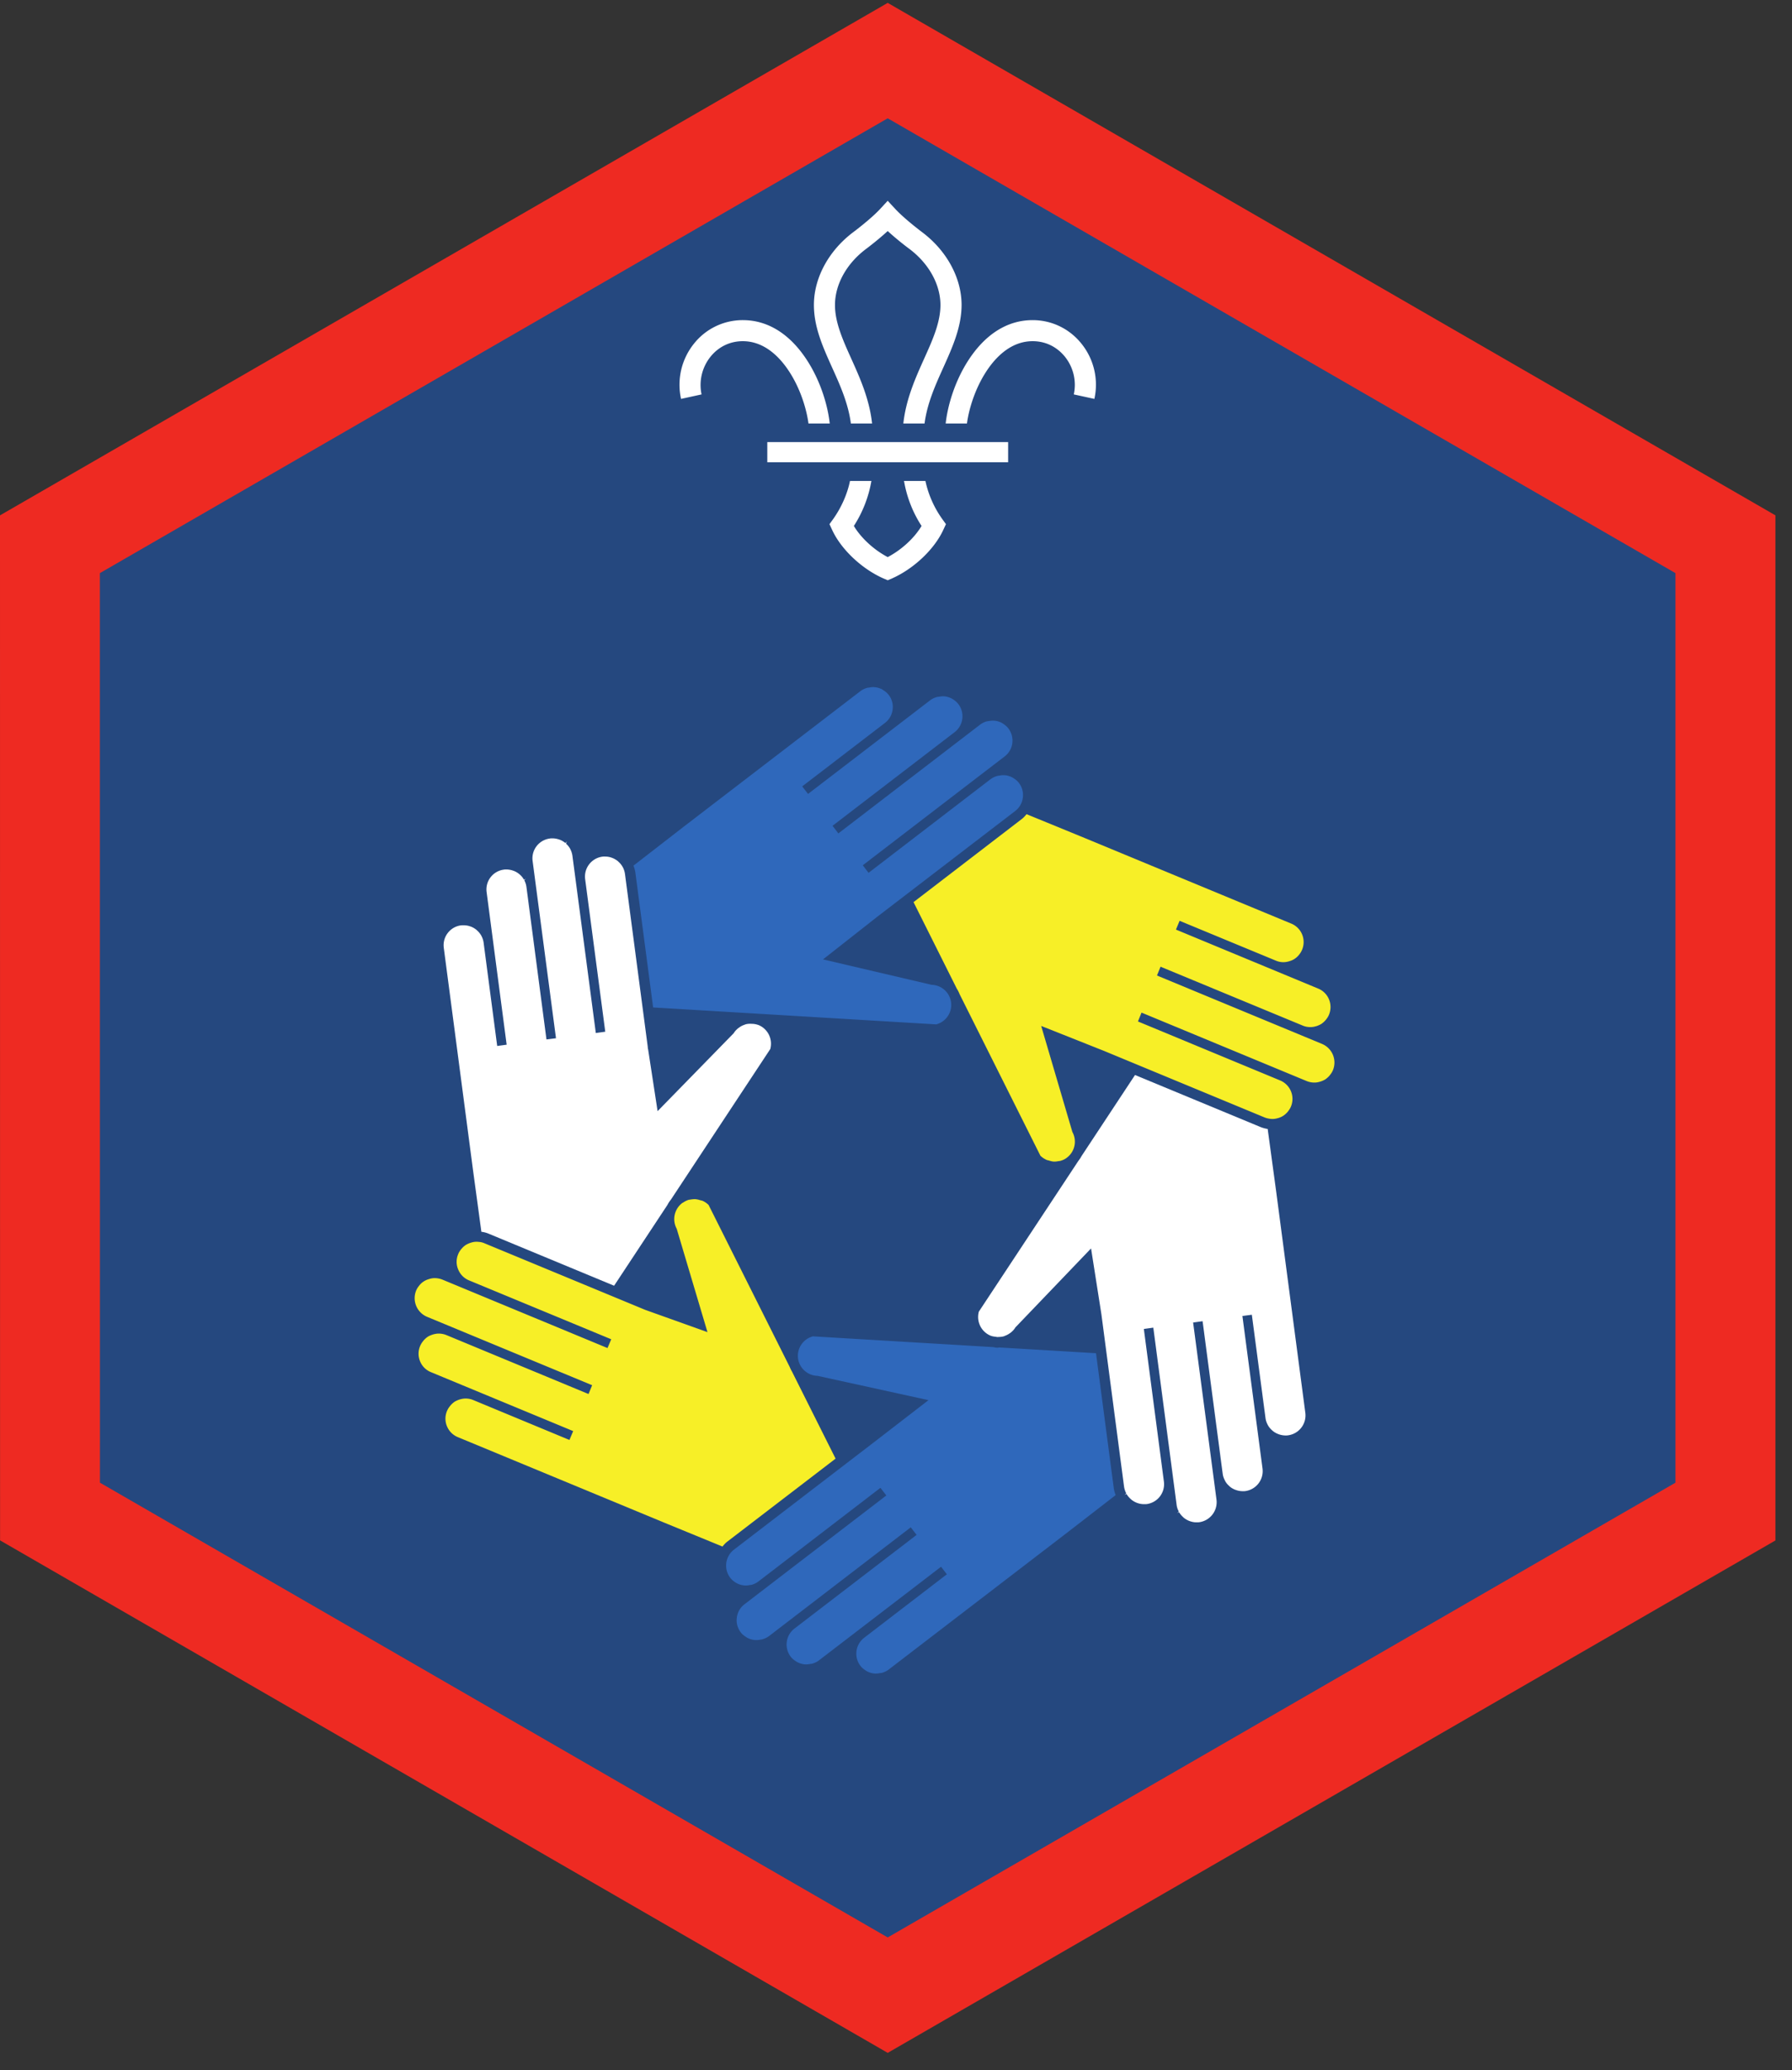
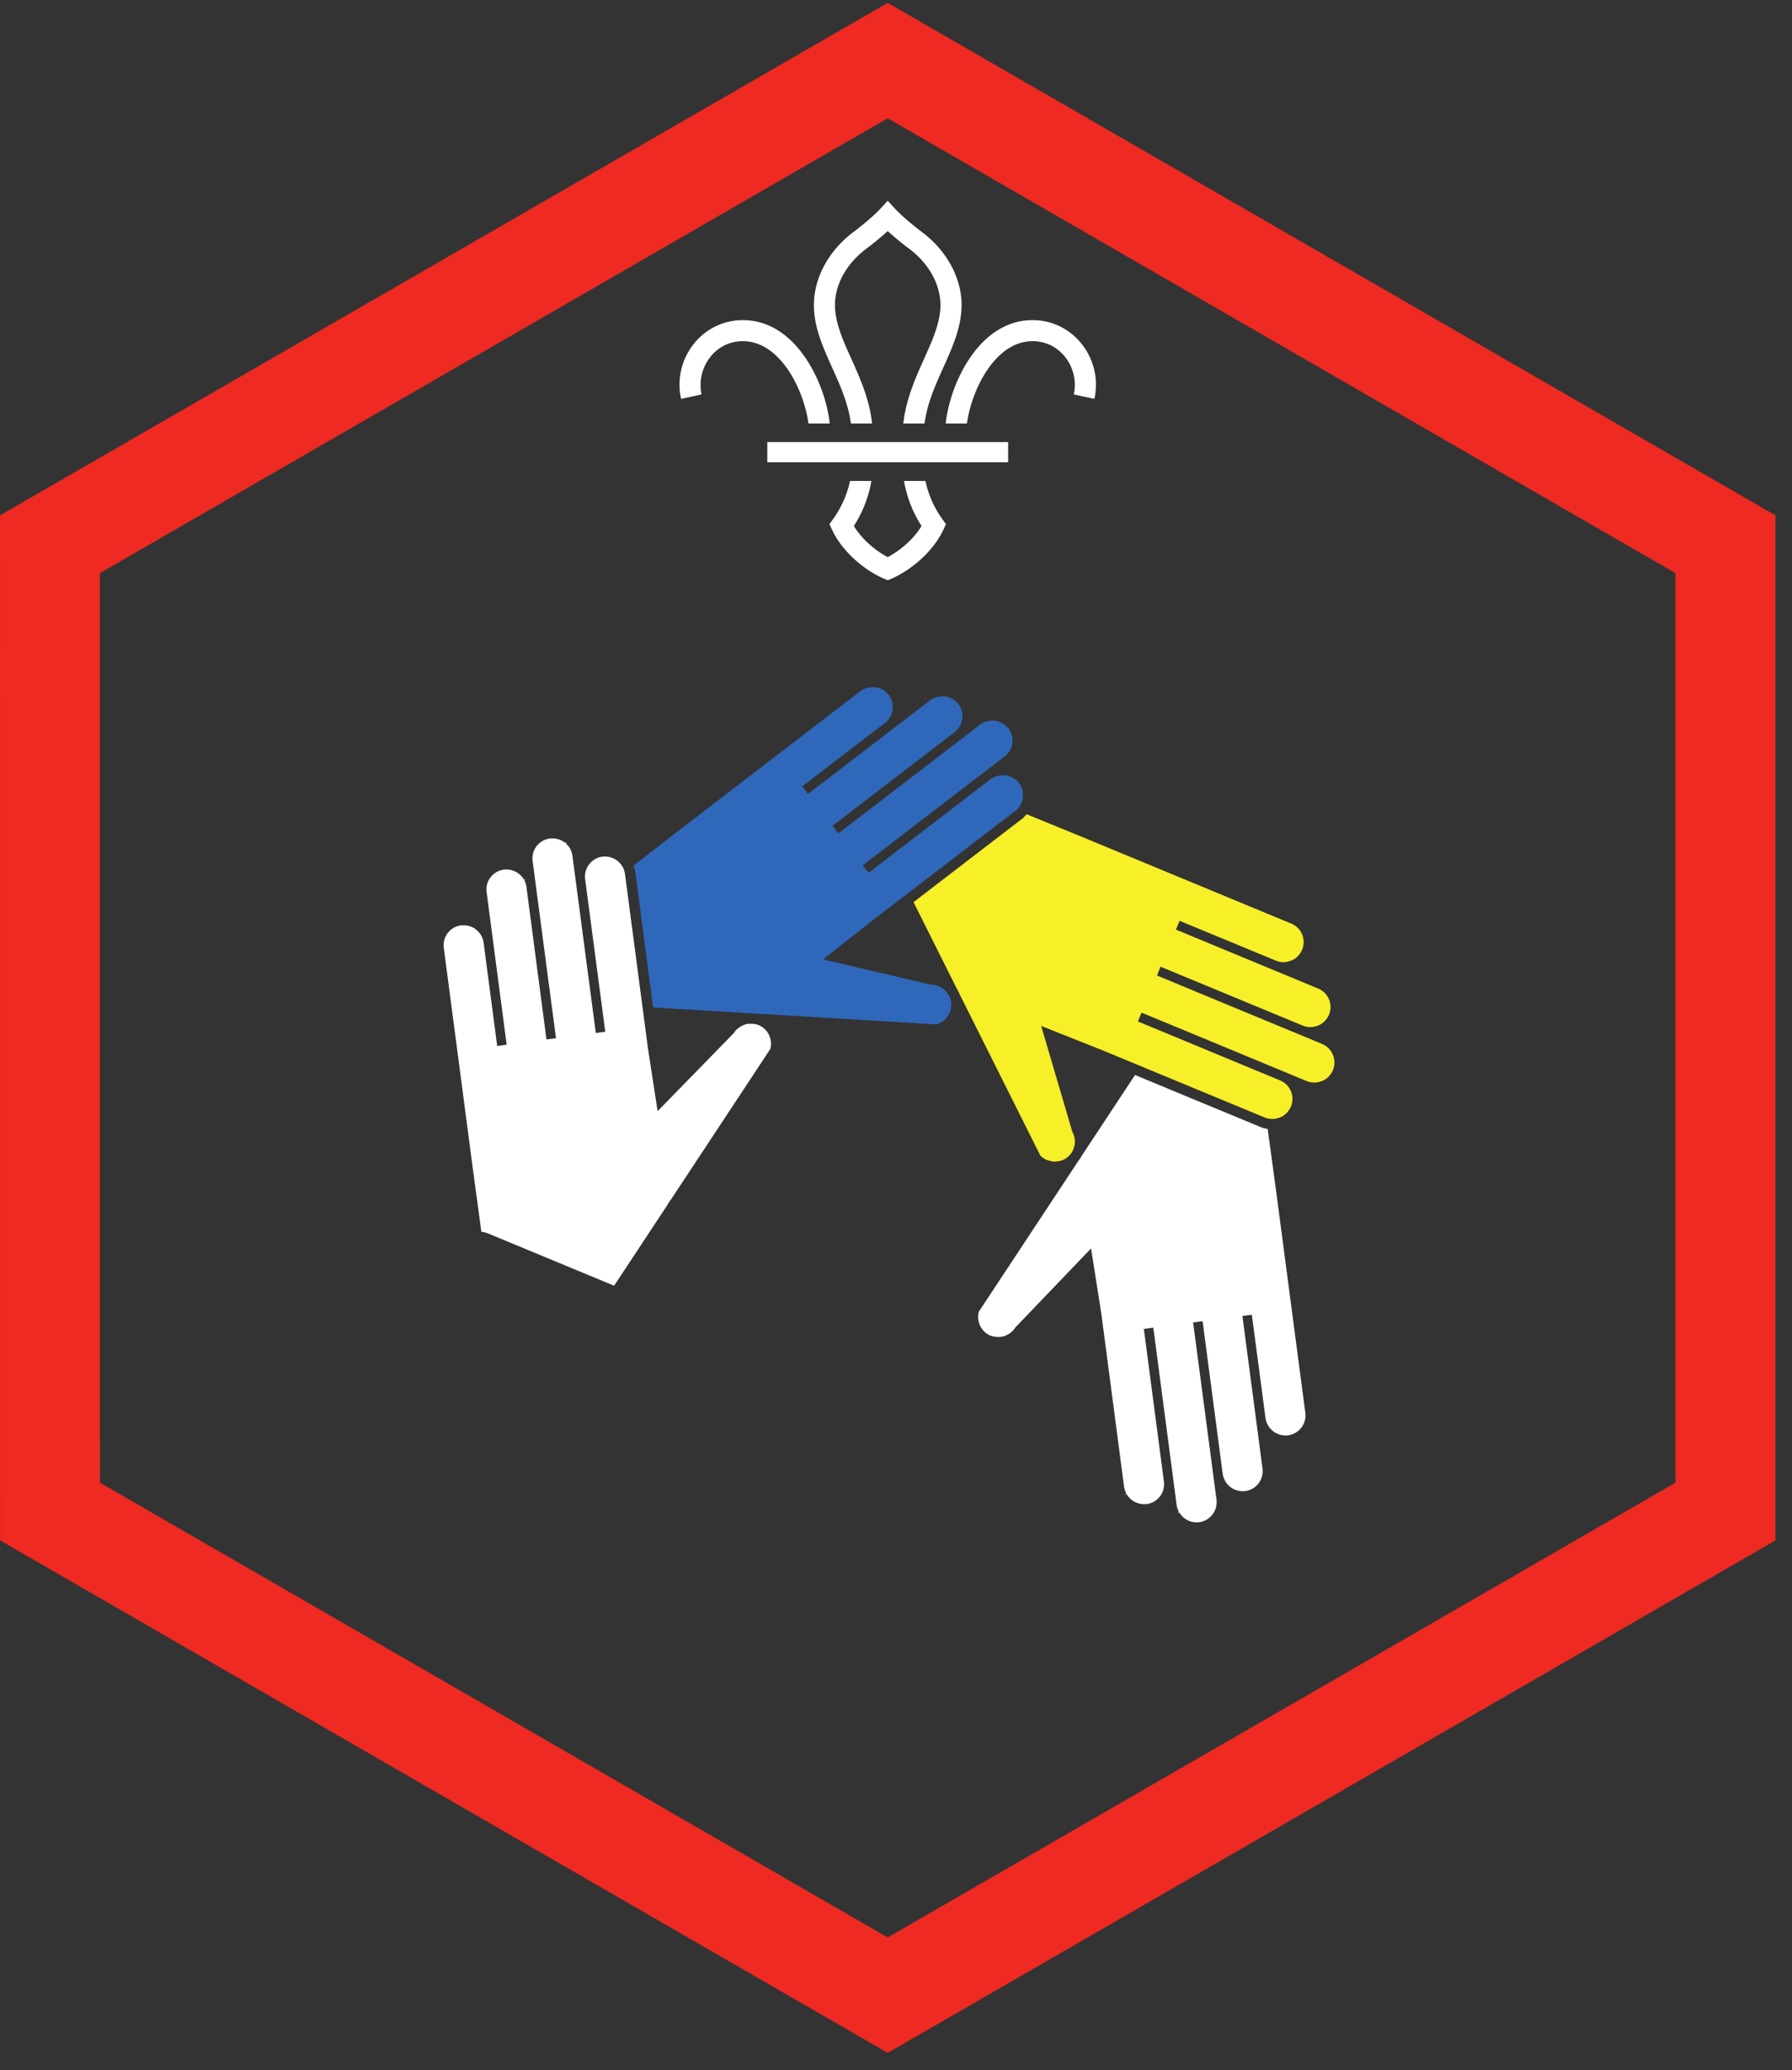
<svg xmlns="http://www.w3.org/2000/svg" height="158.667" viewBox="0 0 137.333 158.667" width="137.333">
  <rect x="0" y="0" width="137.333" height="158.667" fill="#333333" stroke="none" />
-   <path d="M68.03 152.91L3.829 115.843V41.707L68.031 4.644l64.204 37.063v74.136L68.03 152.91" fill="#25487f" />
  <path d="M68.027.223L0 39.498l.005 78.558 68.022 39.276h.009l68.027-39.27V39.497L68.036.223zM7.66 113.635l-.005-69.71L68.031 9.067l60.37 34.858v69.71l-60.37 34.853-60.37-34.853" fill="#ee2a22" />
  <path d="M40.156 67.425a1.383 1.383 0 0 0-.301-.38l-.052-.047a1.63 1.63 0 0 0-.407-.245c-.021-.01-.047-.014-.073-.025a1.622 1.622 0 0 0-.468-.09h-.095c-.046 0-.093 0-.145.011a1.53 1.53 0 0 0-1.322 1.724l1.535 11.694-.724.098-.021-.156-1.02-7.76a1.489 1.489 0 0 0-.161-.505l-.017-.037a1.583 1.583 0 0 0-.312-.386l-.046-.046a1.62 1.62 0 0 0-.407-.246.346.346 0 0 0-.073-.025 1.451 1.451 0 0 0-.474-.088h-.09c-.051 0-.098 0-.15.004-.406.052-.77.261-1.021.59a1.53 1.53 0 0 0-.302 1.134l2.235 17 .646 4.761c.202.026.38.072.54.14l9.632 3.995 4.093-6.203c.063-.125.15-.265.256-.39L59.031 80.4a1.549 1.549 0 0 0-.86-1.823 1.643 1.643 0 0 0-.442-.105l-.219-.01c-.15 0-.28.015-.395.053a.42.42 0 0 0-.052.02l-.053.021c-.12.041-.229.099-.338.177l-.11.077c-.15.126-.255.246-.333.376l-5.833 5.974-.73-4.76-.01.005-.02-.219-1.74-13.209a1.61 1.61 0 0 0-.161-.505l-.021-.036a1.432 1.432 0 0 0-.307-.38l-.052-.052a1.61 1.61 0 0 0-.402-.24l-.078-.03a1.424 1.424 0 0 0-.468-.085l-.095-.005c-.047 0-.093.005-.14.01a1.54 1.54 0 0 0-1.328 1.725l1.541 11.693-.724.099-.02-.156-1.772-13.429a1.603 1.603 0 0 0-.161-.503l-.02-.043a1.508 1.508 0 0 0-.308-.38l.052-.167-.099.12c-.12-.098-.254-.182-.406-.245-.025-.01-.047-.015-.072-.025a1.658 1.658 0 0 0-.475-.09h-.094c-.046 0-.093 0-.14.011a1.532 1.532 0 0 0-1.328 1.724l1.791 13.584-.729.093-.02-.15-1.516-11.543a1.528 1.528 0 0 0-.161-.504l.11-.12-.137.077" fill="#fff" />
-   <path d="M35.088 110.144l15.839 6.563 4.442 1.822c.126-.16.25-.29.39-.394l8.277-6.344-3.343-6.677c-.062-.1-.12-.22-.172-.35l-6.214-12.41a1.497 1.497 0 0 0-.474-.325c-.026-.01-.057-.014-.093-.025a.624.624 0 0 1-.09-.021 1.51 1.51 0 0 0-.38-.078h-.04c-.085 0-.173.011-.287.026-.026.005-.058.01-.083.016a.464.464 0 0 0-.084.01c-.136.041-.276.11-.416.203l-.063.032a1.544 1.544 0 0 0-.437 1.979l2.359 7.926-4.771-1.707-12.323-5.105a1.324 1.324 0 0 0-.297-.09c-.021-.003-.047-.003-.068-.009l-.115-.01a1.276 1.276 0 0 0-.509.052c-.027.005-.057.016-.09.025-.134.049-.249.1-.349.163a1.42 1.42 0 0 0-.306.27c-.022.02-.042.047-.063.073-.099.13-.172.245-.213.36a1.49 1.49 0 0 0 0 1.177c.156.38.448.676.828.833l10.9 4.515-.286.672-.14-.057-12.51-5.187a1.651 1.651 0 0 0-.579-.115h-.016c-.13 0-.255.02-.39.058l-.094.03a1.43 1.43 0 0 0-.656.427l-.063.079c-.099.125-.166.24-.218.36a1.55 1.55 0 0 0 .833 2.009l12.656 5.245-.276.672-.145-.057-10.751-4.459a1.581 1.581 0 0 0-.577-.114h-.016c-.131 0-.255.021-.391.057-.036.01-.068.016-.099.032-.13.041-.245.094-.344.156-.11.073-.208.162-.308.27l-.061.08a1.51 1.51 0 0 0-.219 1.53c.156.38.452.677.838.833l10.896 4.516-.287.678-.14-.057-7.23-3a1.485 1.485 0 0 0-.582-.116h-.005c-.13 0-.256.016-.402.058a.679.679 0 0 0-.093.025 1.98 1.98 0 0 0-.35.162 1.79 1.79 0 0 0-.302.27l-.067.084a1.51 1.51 0 0 0-.215 1.525c.158.382.454.678.834.834" fill="#f7ef27" />
-   <path d="M81.703 117.525l3.797-2.939a2.421 2.421 0 0 1-.145-.535l-1.36-10.339-7.422-.443c-.166.047-.328-.005-.458-.025l-13.812-.824a1.54 1.54 0 0 0-1.147 1.657c.084.766.73 1.354 1.5 1.37l8.5 1.863-4.328 3.34-10.577 8.114a1.543 1.543 0 0 0-.287 2.161c.104.136.239.256.416.366l.041.025c.01.005.022.016.038.021a1.51 1.51 0 0 0 .577.172c.152.016.297-.005.407-.026.026 0 .047-.006.073-.011.03 0 .068-.004.099-.015.197-.057.364-.14.505-.25l9.353-7.178.454.585-.124.093-10.746 8.245c-.328.25-.536.61-.588 1.02-.057.401.052.808.302 1.136.104.136.24.255.422.364.042.026.062.043.078.053.141.072.302.13.478.156.032.005.063.011.095.011.13.01.235.004.407-.021l.072-.016a.329.329 0 0 0 .098-.016c.199-.056.371-.14.51-.244l10.866-8.339.448.579-.12.093-9.24 7.088a1.54 1.54 0 0 0-.287 2.156c.105.136.246.256.423.365l.077.047a1.48 1.48 0 0 0 .558.172c.052.005.084.005.12.005.084 0 .183-.01.303-.032.025-.004.052-.01.072-.01.037-.004.068-.004.1-.015.202-.057.369-.141.509-.25l9.36-7.177.443.578-.12.094-6.214 4.77a1.536 1.536 0 0 0-.286 2.157c.104.134.24.255.421.364l.038.027c.01.005.02.016.035.02.147.078.308.136.484.162.027.004.052.004.079.01.052.005.083.005.115.005.088 0 .182-.01.301-.03l.074-.011a.353.353 0 0 0 .103-.016c.204-.058.366-.14.511-.25l13.599-10.432" fill="#2f68bb" />
  <path d="M90.355 115.89c.077.13.181.26.306.374l.053.052c.114.094.25.177.4.24l.08.03c.15.053.311.085.467.085h.088c.054 0 .1 0 .153-.006a1.552 1.552 0 0 0 1.327-1.729l-1.792-13.577.724-.1.022.151 1.52 11.542c.021.172.078.339.166.505l.016.036c.074.142.178.271.308.386l.052.052c.115.098.25.177.4.24l.079.025c.15.057.312.084.47.09h.092c.047 0 .094 0 .14-.006a1.543 1.543 0 0 0 1.329-1.73l-1.541-11.691.723-.095 1.047 7.917c.021.167.073.334.161.5v.005l.022.042c.073.13.177.26.306.38l.054.047c.113.098.254.182.4.24l.073.03c.156.052.312.084.473.09h.1c.042 0 .088 0 .135-.01a1.54 1.54 0 0 0 1.328-1.725l-2.239-17-.646-4.755a2.494 2.494 0 0 1-.531-.141l-9.636-3.994-4.099 6.213c-.062.12-.145.245-.24.365l-7.629 11.557a1.55 1.55 0 0 0 .864 1.828c.13.057.27.083.443.1l.098.019.095-.004c.172-.005.301-.021.41-.052.022-.006.038-.016.053-.021l.052-.022c.12-.046.234-.104.338-.177.043-.03.079-.052.115-.082.147-.126.256-.246.328-.375l5.803-6.058.792 5.042 1.738 13.224c.027.167.079.338.167.505l-.115.12.136-.074c.074.131.177.26.307.375l.048.047c.119.1.255.183.405.245.022.011.047.016.074.027.15.057.312.083.473.088h.09c.051 0 .098 0 .145-.005a1.537 1.537 0 0 0 1.322-1.73l-1.536-11.692.724-.1.022.157 1.765 13.427c.021.167.073.334.167.506l-.115.12.13-.073" fill="#fff" />
  <path d="M101.323 80.01l-12.656-5.246.276-.678.14.063 10.756 4.454c.182.078.375.114.577.114h.01c.131 0 .257-.015.397-.057.032-.005.062-.016.094-.025.135-.049.25-.1.348-.163a1.578 1.578 0 0 0 .371-.348c.099-.126.167-.24.213-.355.156-.38.156-.797 0-1.177a1.512 1.512 0 0 0-.833-.828l-10.896-4.52.282-.672 7.374 3.052c.183.078.38.12.579.12h.009a1.57 1.57 0 0 0 .49-.09c.136-.04.244-.093.343-.156.115-.073.21-.155.313-.27l.069-.084a1.528 1.528 0 0 0-.62-2.358l-15.84-6.563-4.447-1.823c-.125.156-.25.286-.39.39L70.01 69.14l3.318 6.636c.084.125.156.276.219.432l6.188 12.37c.129.125.286.233.473.318a.226.226 0 0 0 .095.025c.03.01.061.016.093.027.14.041.255.073.375.078h.041c.105 0 .204-.016.292-.032.027-.005.052-.01.079-.01.03-.006.057-.006.082-.015.188-.052.344-.125.48-.23a1.538 1.538 0 0 0 .438-1.985l-2.39-8.124 4.811 1.911 12.317 5.104c.188.073.402.11.59.115.13 0 .254-.02.396-.057.03-.01.062-.016.093-.026.136-.047.25-.099.35-.167.109-.068.202-.156.306-.265l.063-.079c.098-.13.166-.24.213-.355a1.532 1.532 0 0 0-.834-2.008l-10.89-4.517.276-.677.141.057 12.515 5.188c.183.072.381.115.579.115h.016c.125 0 .249-.016.39-.058a1.64 1.64 0 0 0 .443-.187c.104-.074.203-.156.307-.27.02-.028.042-.053.062-.08.099-.124.167-.238.214-.353a1.544 1.544 0 0 0-.828-2.01" fill="#f7ef27" />
  <path d="M52.344 63.4l-3.797 2.943c.073.182.12.359.146.53l1.36 10.339 21.692 1.297a1.538 1.538 0 0 0 1.146-1.656 1.545 1.545 0 0 0-1.5-1.376l-8.318-1.948 4.14-3.254 10.584-8.115c.328-.25.536-.615.588-1.021a1.522 1.522 0 0 0-.302-1.14 1.524 1.524 0 0 0-.422-.364l-.077-.049a1.538 1.538 0 0 0-.48-.16c-.03-.006-.063-.006-.094-.01a1.42 1.42 0 0 0-.406.025l-.073.011c-.036.005-.067.005-.1.016-.202.057-.363.14-.51.244l-9.358 7.183-.443-.579 10.87-8.339c.327-.249.537-.609.589-1.014a1.554 1.554 0 0 0-.308-1.147c-.104-.13-.24-.25-.416-.364l-.038-.021c-.014-.011-.025-.015-.036-.026a1.62 1.62 0 0 0-.484-.161c-.026-.005-.052-.005-.073-.005-.057-.006-.088-.01-.12-.01-.088 0-.187.01-.307.03l-.073.01-.099.016a1.54 1.54 0 0 0-.51.25L64.25 63.873l-.448-.582 9.358-7.177a1.54 1.54 0 0 0 .282-2.157 1.524 1.524 0 0 0-.416-.365l-.037-.025c-.017-.006-.026-.016-.037-.022a1.582 1.582 0 0 0-.489-.166c-.032-.006-.062-.006-.095-.01-.118-.01-.233 0-.4.026l-.078.01-.094.015c-.204.063-.37.141-.51.25l-9.36 7.178-.448-.579 6.338-4.859c.328-.25.538-.614.59-1.02a1.507 1.507 0 0 0-.303-1.137 1.55 1.55 0 0 0-.421-.363l-.038-.027c-.009-.01-.025-.015-.036-.026a1.673 1.673 0 0 0-.484-.161c-.02 0-.042-.005-.068-.005-.062-.006-.093-.011-.13-.011-.083 0-.182.01-.302.032-.027.004-.052.01-.078.01-.026.005-.063.005-.094.015-.202.063-.37.142-.51.251L52.343 63.4" fill="#2f68bb" />
  <path d="M60.479 28.472c.89 1.365 1.338 2.928 1.48 3.985h1.629c-.14-1.297-.661-3.193-1.755-4.87-1.302-1.995-2.994-3.052-4.901-3.052h-.01a4.764 4.764 0 0 0-3.729 1.792 5.025 5.025 0 0 0-1 4.245l1.572-.344a3.47 3.47 0 0 1 .683-2.885c.62-.771 1.5-1.194 2.473-1.194h.006c1.688 0 2.865 1.267 3.552 2.323M72.219 39.79a7.866 7.866 0 0 1-1.298-2.931h-1.64a9.155 9.155 0 0 0 1.344 3.451c-.552.929-1.546 1.84-2.594 2.386v-.004.004c-1.047-.547-2.041-1.457-2.594-2.386a9.247 9.247 0 0 0 1.344-3.451h-1.64c-.204 1.004-.668 2.051-1.297 2.932l-.276.38.197.426c.683 1.495 2.266 2.995 3.938 3.735l.328.14h.005l.324-.14c1.67-.74 3.255-2.24 3.937-3.735l.198-.426-.276-.38M75.584 28.472c-.89 1.365-1.339 2.928-1.48 3.985h-1.63c.14-1.297.662-3.193 1.755-4.87 1.302-1.995 2.995-3.052 4.902-3.052h.01c1.452 0 2.812.652 3.728 1.792a5.01 5.01 0 0 1 1 4.245l-1.577-.344a3.447 3.447 0 0 0-.677-2.885c-.625-.771-1.495-1.194-2.475-1.194h-.004c-1.688 0-2.865 1.267-3.552 2.323M65.208 32.457h1.625c-.202-1.874-.937-3.505-1.588-4.953-.652-1.443-1.266-2.808-1.255-4.161.015-1.568.9-3.156 2.385-4.266.256-.193.994-.761 1.656-1.37.662.609 1.4 1.177 1.662 1.37 1.479 1.11 2.364 2.698 2.38 4.266.01 1.353-.604 2.718-1.256 4.161-.65 1.448-1.385 3.079-1.588 4.953h1.626c.202-1.547.828-2.937 1.437-4.286.724-1.61 1.405-3.131 1.401-4.844-.021-2.063-1.157-4.135-3.037-5.542-.219-.166-1.37-1.046-2.036-1.76l-.59-.636-.587.636c-.667.714-1.818 1.594-2.041 1.76-1.875 1.407-3.011 3.479-3.027 5.542-.011 1.713.672 3.234 1.396 4.844.61 1.349 1.234 2.74 1.437 4.286M58.803 35.43H77.26v-1.546H58.803z" fill="#fff" />
</svg>